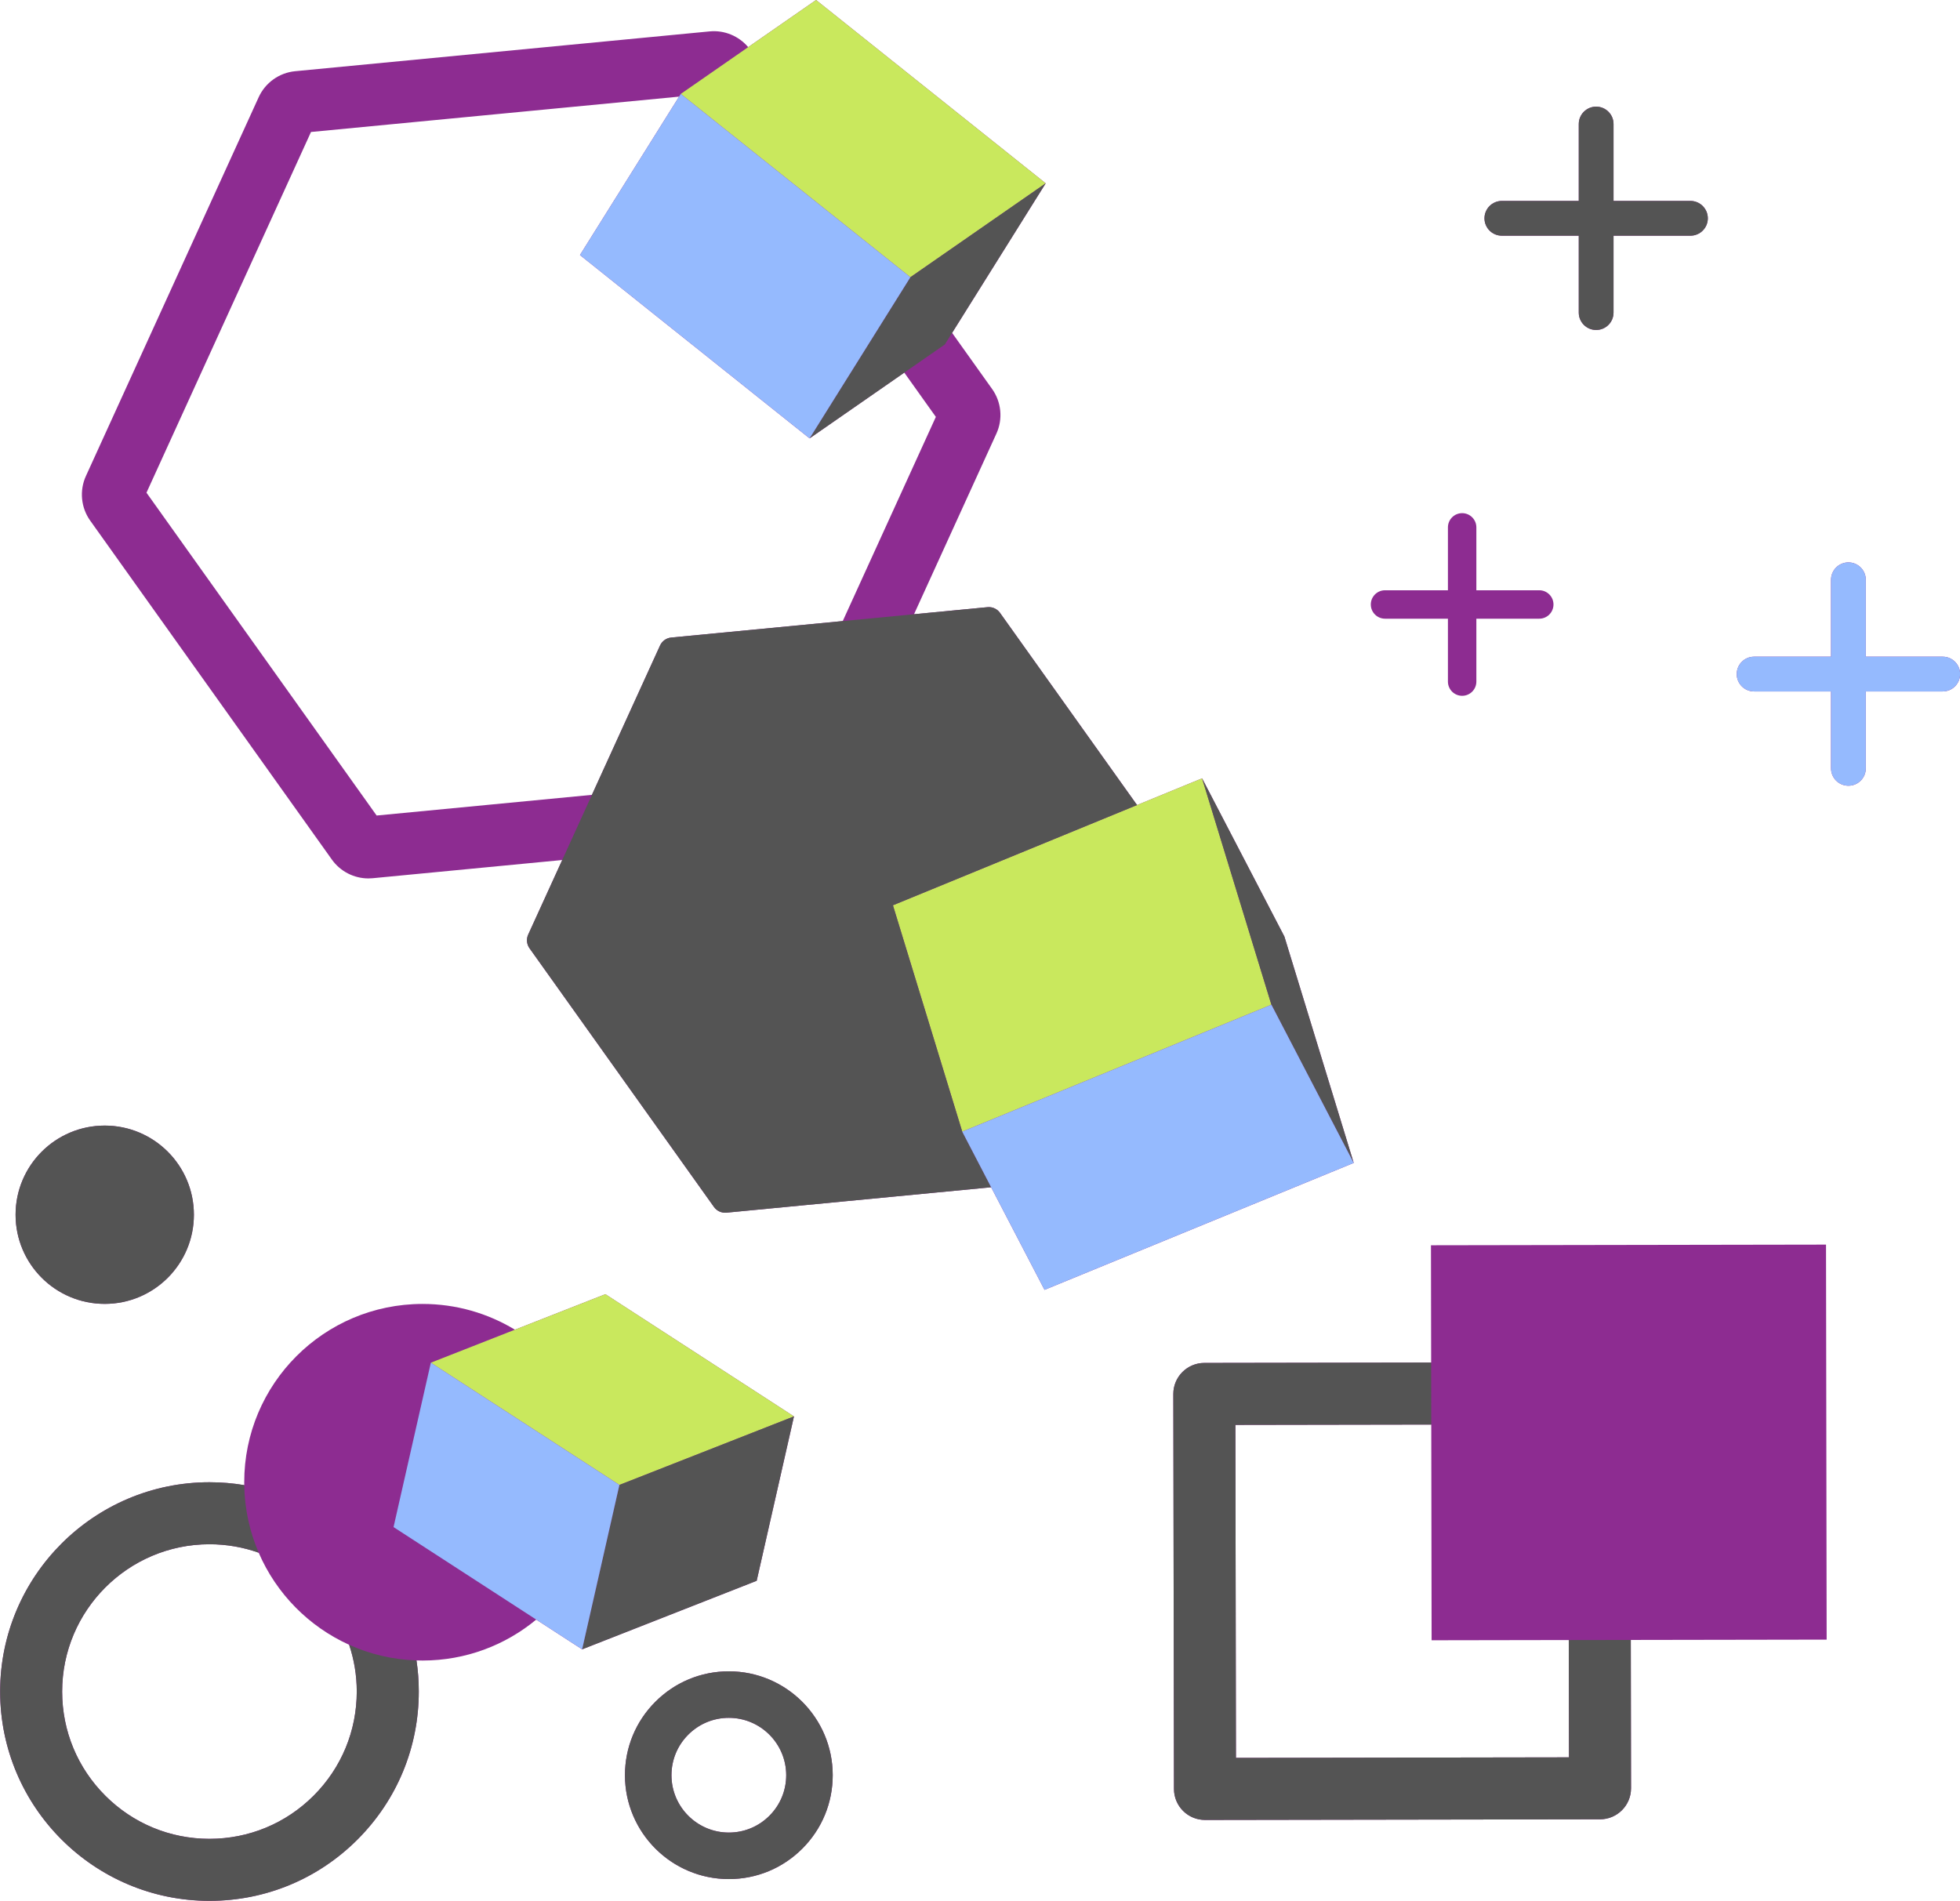
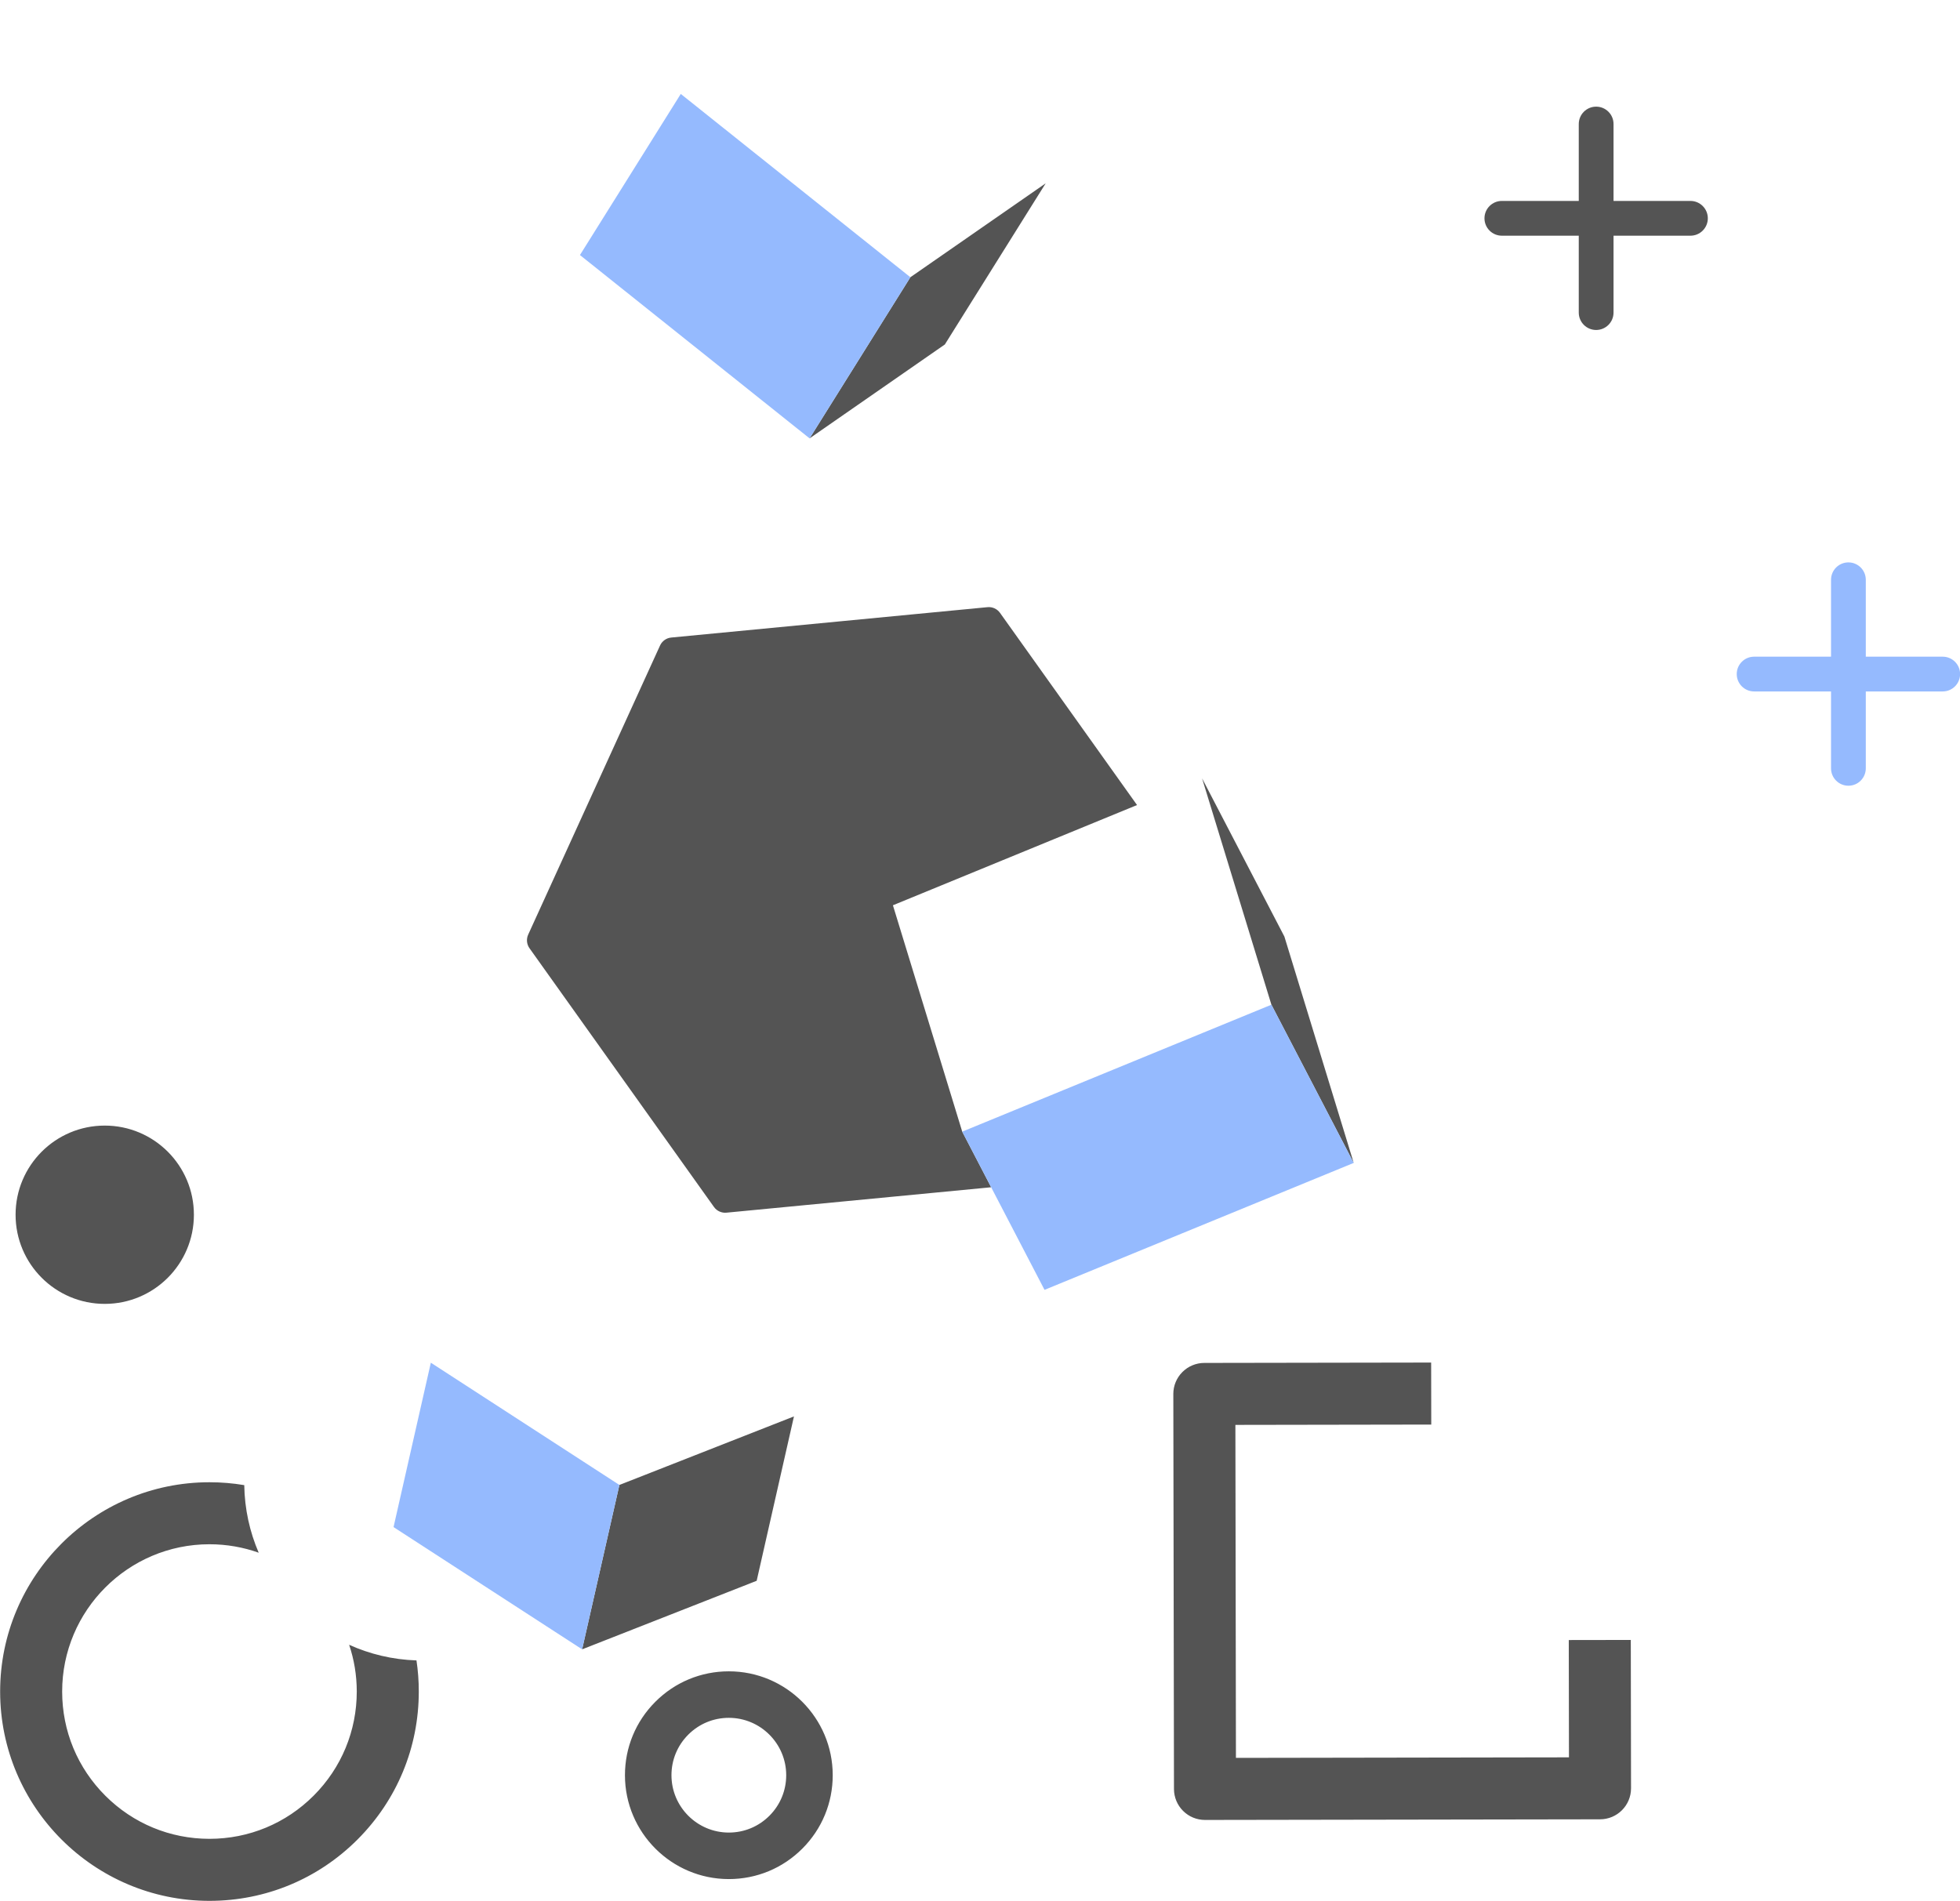
<svg xmlns="http://www.w3.org/2000/svg" fill="#000000" height="1382" preserveAspectRatio="xMidYMid meet" version="1" viewBox="-0.1 0.0 1424.9 1382.0" width="1424.9" zoomAndPan="magnify">
  <g id="change1_1">
-     <path d="M577.101,1029.823l-137.083-88.871l-65.786,25.825 c-19.614-11.892-42.621-18.735-67.24-18.723 c-71.591,0.045-129.599,58.12-129.542,129.723c0,0.665,0.011,1.342,0.023,2.006 c-8.229-1.375-16.683-2.096-25.295-2.096h-0.101 c-83.912,0.056-152.132,68.367-152.076,152.279 c0.056,83.878,68.299,152.076,152.177,152.076h0.101 c40.648-0.034,78.85-15.883,107.572-44.639 c28.7-28.745,44.503-66.935,44.503-107.55v-0.09 c0-7.654-0.575-15.184-1.68-22.533c1.488,0.068,2.987,0.09,4.486,0.09 c31.382-0.023,60.161-11.193,82.57-29.77l33.366,21.632l126.893-49.835 L577.101,1029.823z M259.265,1229.795c0.011,28.598-11.103,55.494-31.315,75.739 c-20.211,20.234-47.096,31.394-75.705,31.416h-0.068 c-28.587,0-55.449-11.126-75.672-31.315c-20.245-20.211-31.405-47.096-31.416-75.705 c-0.045-59.045,47.964-107.121,107.02-107.155h0.068 c12.546,0,24.608,2.164,35.801,6.155v0.011 c12.783,29.68,36.342,53.623,65.741,66.924 C257.315,1206.529,259.254,1217.937,259.265,1229.795z M11.227,883.192 c0-35.797,29.019-64.816,64.816-64.816c35.797,0,64.816,29.019,64.816,64.816 c0,35.797-29.019,64.816-64.816,64.816C40.247,948.008,11.227,918.989,11.227,883.192z M933.636,680.931l-59.834-115.023l-47.288,19.411l-99.614-139.721 c-2.063-2.908-5.535-4.486-9.086-4.148l-53.431,5.129l59.901-131.346 c4.813-10.54,3.618-22.951-3.111-32.386l-29.105-40.828L760.097,133.285L593.164,0 l-49.351,34.268l-49.001,34.02l49.001-34.02 c-6.831-8.116-17.326-12.467-27.989-11.441L214.457,51.774 c-11.532,1.105-21.677,8.342-26.49,18.881L62.348,346.119 c-4.802,10.54-3.607,22.951,3.111,32.386L241.207,625.02 c6.132,8.59,16.074,13.651,26.524,13.651c1.026,0,2.052-0.056,3.089-0.146 l137.805-13.234l-24.732,54.22c-1.477,3.246-1.116,7.034,0.958,9.942 l134.096,188.091c2.063,2.908,5.535,4.486,9.086,4.148L720.464,863.217l38.8,74.589 l224.771-92.287L933.636,680.931z M487.88,463.532 c-3.562,0.338-6.662,2.559-8.139,5.805l-49.52,108.576l-156.506,15.037 L106.389,358.225L225.989,95.962l267.595-25.701l-72.064,115.17l166.933,133.296 l68.852-47.806l22.951,32.194L612.564,451.561L487.88,463.532z M529.757,1215.164 c-0.015,0-0.034,0-0.05,0c-20.174,0.013-39.134,7.882-53.39,22.156 c-14.256,14.274-22.099,33.245-22.086,53.418 c0.028,41.629,33.901,75.475,75.525,75.475c0.015,0,0.034,0,0.05,0 c20.174-0.013,39.134-7.882,53.39-22.156s22.099-33.245,22.086-53.418 C605.255,1249.01,571.381,1215.164,529.757,1215.164z M559.269,1320.161 c-7.872,7.883-18.344,12.228-29.484,12.236c-0.01,0-0.018,0-0.028,0 c-22.984-0.001-41.692-18.693-41.708-41.68 c-0.007-11.14,4.324-21.618,12.197-29.5 c7.872-7.883,18.344-12.228,29.484-12.236c0.01,0,0.018,0,0.028,0 c22.984,0,41.692,18.693,41.708,41.68 C571.472,1301.801,567.141,1312.279,559.269,1320.161z M1079.1,158.729 c0-6.979,5.657-12.636,12.636-12.636h55.914V90.179 c0-6.979,5.657-12.636,12.636-12.636c6.979,0,12.636,5.657,12.636,12.636v55.914 h55.914c6.979,0,12.636,5.657,12.636,12.636c0,6.979-5.657,12.636-12.636,12.636 h-55.914v55.914c0,6.979-5.657,12.636-12.636,12.636 c-6.979,0-12.636-5.657-12.636-12.636v-55.914h-55.914 C1084.757,171.365,1079.1,165.708,1079.1,158.729z M1424.867,490.088 c0,6.979-5.657,12.636-12.636,12.636h-55.914v55.914 c0,6.979-5.657,12.636-12.636,12.636s-12.636-5.657-12.636-12.636v-55.914h-55.914 c-6.979,0-12.636-5.657-12.636-12.636c0-6.979,5.657-12.636,12.636-12.636h55.914 v-55.914c0-6.979,5.657-12.636,12.636-12.636s12.636,5.657,12.636,12.636v55.914 h55.914C1419.21,477.452,1424.867,483.109,1424.867,490.088z M996.466,439.496 c0-5.708,4.627-10.334,10.334-10.334h45.729v-45.729 c0-5.708,4.627-10.334,10.334-10.334c5.708,0,10.334,4.627,10.334,10.334v45.729 h45.729c5.708,0,10.334,4.627,10.334,10.334c0,5.708-4.627,10.334-10.334,10.334 h-45.729v45.729c0,5.708-4.627,10.334-10.334,10.334 c-5.708,0-10.334-4.627-10.334-10.334v-45.729h-45.729 C1001.093,449.83,996.466,445.203,996.466,439.496z M1327.391,904.914l-287.198,0.474 l0.135,85.276l-164.926,0.271c-5.986,0.011-11.712,2.401-15.928,6.639 c-4.227,4.227-6.594,9.965-6.583,15.951l0.474,287.198 c0,5.974,2.39,11.712,6.628,15.928c4.227,4.216,9.942,6.572,15.917,6.572h0.034 l287.198-0.462c12.445-0.023,22.522-10.134,22.5-22.579l-0.169-107.832 l142.382-0.237L1327.391,904.914z M1140.518,1277.703l-242.109,0.395l-0.394-242.108 l142.393-0.237l0.259,156.833l99.716-0.169L1140.518,1277.703z" fill="#8d2c91" />
-   </g>
+     </g>
  <g id="change2_1">
-     <path d="M760.097,133.285l-97.36,67.589l-1.003,0.699l-125.078-99.873 l-39.769-31.754l-2.074-1.657l49.001-34.02L593.164,0L760.097,133.285z M440.018,940.951 l-65.786,25.825l-61.119,23.999l123.421,80.023l13.662,8.86l126.905-49.835 L440.018,940.951z M873.802,565.908l-47.288,19.411L649.042,658.195l50.388,164.577 l99.445-40.829l125.326-51.458L873.802,565.908z" fill="#c9e85d" />
-   </g>
+     </g>
  <g id="change3_1">
    <path d="M302.675,1207.228c-17.405-0.564-33.941-4.577-48.956-11.363 c3.596,10.664,5.535,22.071,5.546,33.93c0.011,28.598-11.103,55.494-31.315,75.739 c-20.211,20.234-47.096,31.394-75.705,31.416h-0.068 c-28.587,0-55.449-11.126-75.672-31.315c-20.245-20.211-31.405-47.096-31.416-75.705 c-0.045-59.045,47.964-107.121,107.02-107.155h0.068 c12.546,0,24.608,2.164,35.801,6.155c-6.515-15.116-10.235-31.709-10.506-49.148 c-8.229-1.375-16.683-2.096-25.295-2.096h-0.101 c-83.912,0.056-152.132,68.367-152.076,152.279 c0.056,83.878,68.299,152.076,152.177,152.076h0.101 c40.648-0.034,78.85-15.883,107.572-44.639 c28.7-28.745,44.503-66.935,44.503-107.55v-0.09 C304.355,1222.107,303.78,1214.577,302.675,1207.228z M529.757,1366.214 c-41.624,0-75.497-33.847-75.525-75.475c-0.013-20.174,7.83-39.144,22.086-53.418 c14.256-14.274,33.216-22.143,53.39-22.156c0.015,0,0.035,0,0.05,0 c41.624,0,75.497,33.847,75.525,75.475c0.013,20.174-7.83,39.144-22.086,53.418 s-33.216,22.143-53.39,22.156C529.791,1366.214,529.772,1366.214,529.757,1366.214z M529.757,1248.981c-0.01,0-0.018,0-0.028,0 c-11.14,0.008-21.611,4.353-29.484,12.236 c-7.872,7.882-12.204,18.359-12.197,29.5 c0.015,22.987,18.724,41.679,41.708,41.68c0.01,0,0.018,0,0.028,0 c11.14-0.008,21.611-4.353,29.484-12.236 c7.872-7.882,12.204-18.359,12.197-29.5 C571.45,1267.674,552.741,1248.981,529.757,1248.981z M140.86,883.192 c0,35.797-29.019,64.816-64.816,64.816S11.227,918.989,11.227,883.192 c0-35.797,29.019-64.816,64.816-64.816S140.86,847.395,140.86,883.192z M1241.472,158.729c0,6.979-5.657,12.636-12.636,12.636h-55.914v55.914 c0,6.979-5.657,12.636-12.636,12.636c-6.979,0-12.636-5.657-12.636-12.636v-55.914 h-55.914c-6.979,0-12.636-5.657-12.636-12.636s5.657-12.636,12.636-12.636h55.914 V90.179c0-6.979,5.657-12.636,12.636-12.636c6.979,0,12.636,5.657,12.636,12.636 v55.914h55.914C1235.815,146.093,1241.472,151.751,1241.472,158.729z M1185.472,1192.348 l-45.089,0.068l0.135,85.287l-242.109,0.395l-0.394-242.108l142.393-0.237 l-0.079-45.09l-164.926,0.271c-5.986,0.011-11.712,2.401-15.928,6.639 c-4.227,4.227-6.594,9.965-6.583,15.951l0.474,287.198 c0,5.974,2.39,11.712,6.628,15.928c4.227,4.216,9.942,6.572,15.917,6.572h0.034 l287.198-0.462c12.445-0.023,22.522-10.134,22.5-22.579L1185.472,1192.348z M760.097,133.285l-68.029,108.733l-5.264,8.42l-29.5,20.482l-68.852,47.806 l48.099-76.9l25.183-40.254l1.003-0.699L760.097,133.285z M577.101,1029.823 l-27.11,119.521l-126.893,49.835l27.099-119.521L577.101,1029.823z M699.429,822.772 L720.464,863.217l-192.431,18.475c-3.551,0.338-7.023-1.24-9.086-4.148L384.851,689.453 c-2.074-2.908-2.435-6.696-0.958-9.942l24.732-54.22l21.598-47.378 l49.52-108.576c1.477-3.246,4.577-5.467,8.139-5.805l124.684-11.971l51.819-4.982 l53.431-5.129c3.551-0.338,7.023,1.24,9.086,4.148l99.614,139.721L649.042,658.195 L699.429,822.772z M984.035,845.519l-59.834-115.035l-50.399-164.577l59.834,115.023 L984.035,845.519z" fill="#545454" />
  </g>
  <g id="change4_1">
    <path d="M1424.867,490.088c0,6.979-5.657,12.636-12.636,12.636h-55.914 v55.914c0,6.979-5.657,12.636-12.636,12.636s-12.636-5.657-12.636-12.636v-55.914 h-55.914c-6.979,0-12.636-5.657-12.636-12.636s5.657-12.636,12.636-12.636h55.914 v-55.914c0-6.979,5.657-12.636,12.636-12.636s12.636,5.657,12.636,12.636v55.914 h55.914C1419.21,477.452,1424.867,483.109,1424.867,490.088z M536.656,101.699 l-39.769-31.754l-3.303,0.316l-72.064,115.17l166.933,133.296l48.099-76.9 l25.183-40.254L536.656,101.699z M494.813,68.288l-1.229,1.973l3.303-0.316 L494.813,68.288z M436.535,1070.798l-123.421-80.023l-27.11,119.521l103.729,67.251 l33.366,21.632l27.099-119.521L436.535,1070.798z M924.201,730.485l-125.326,51.458 l-99.445,40.829L720.464,863.217l38.8,74.589l224.771-92.287L924.201,730.485z" fill="#95bafe" />
  </g>
</svg>